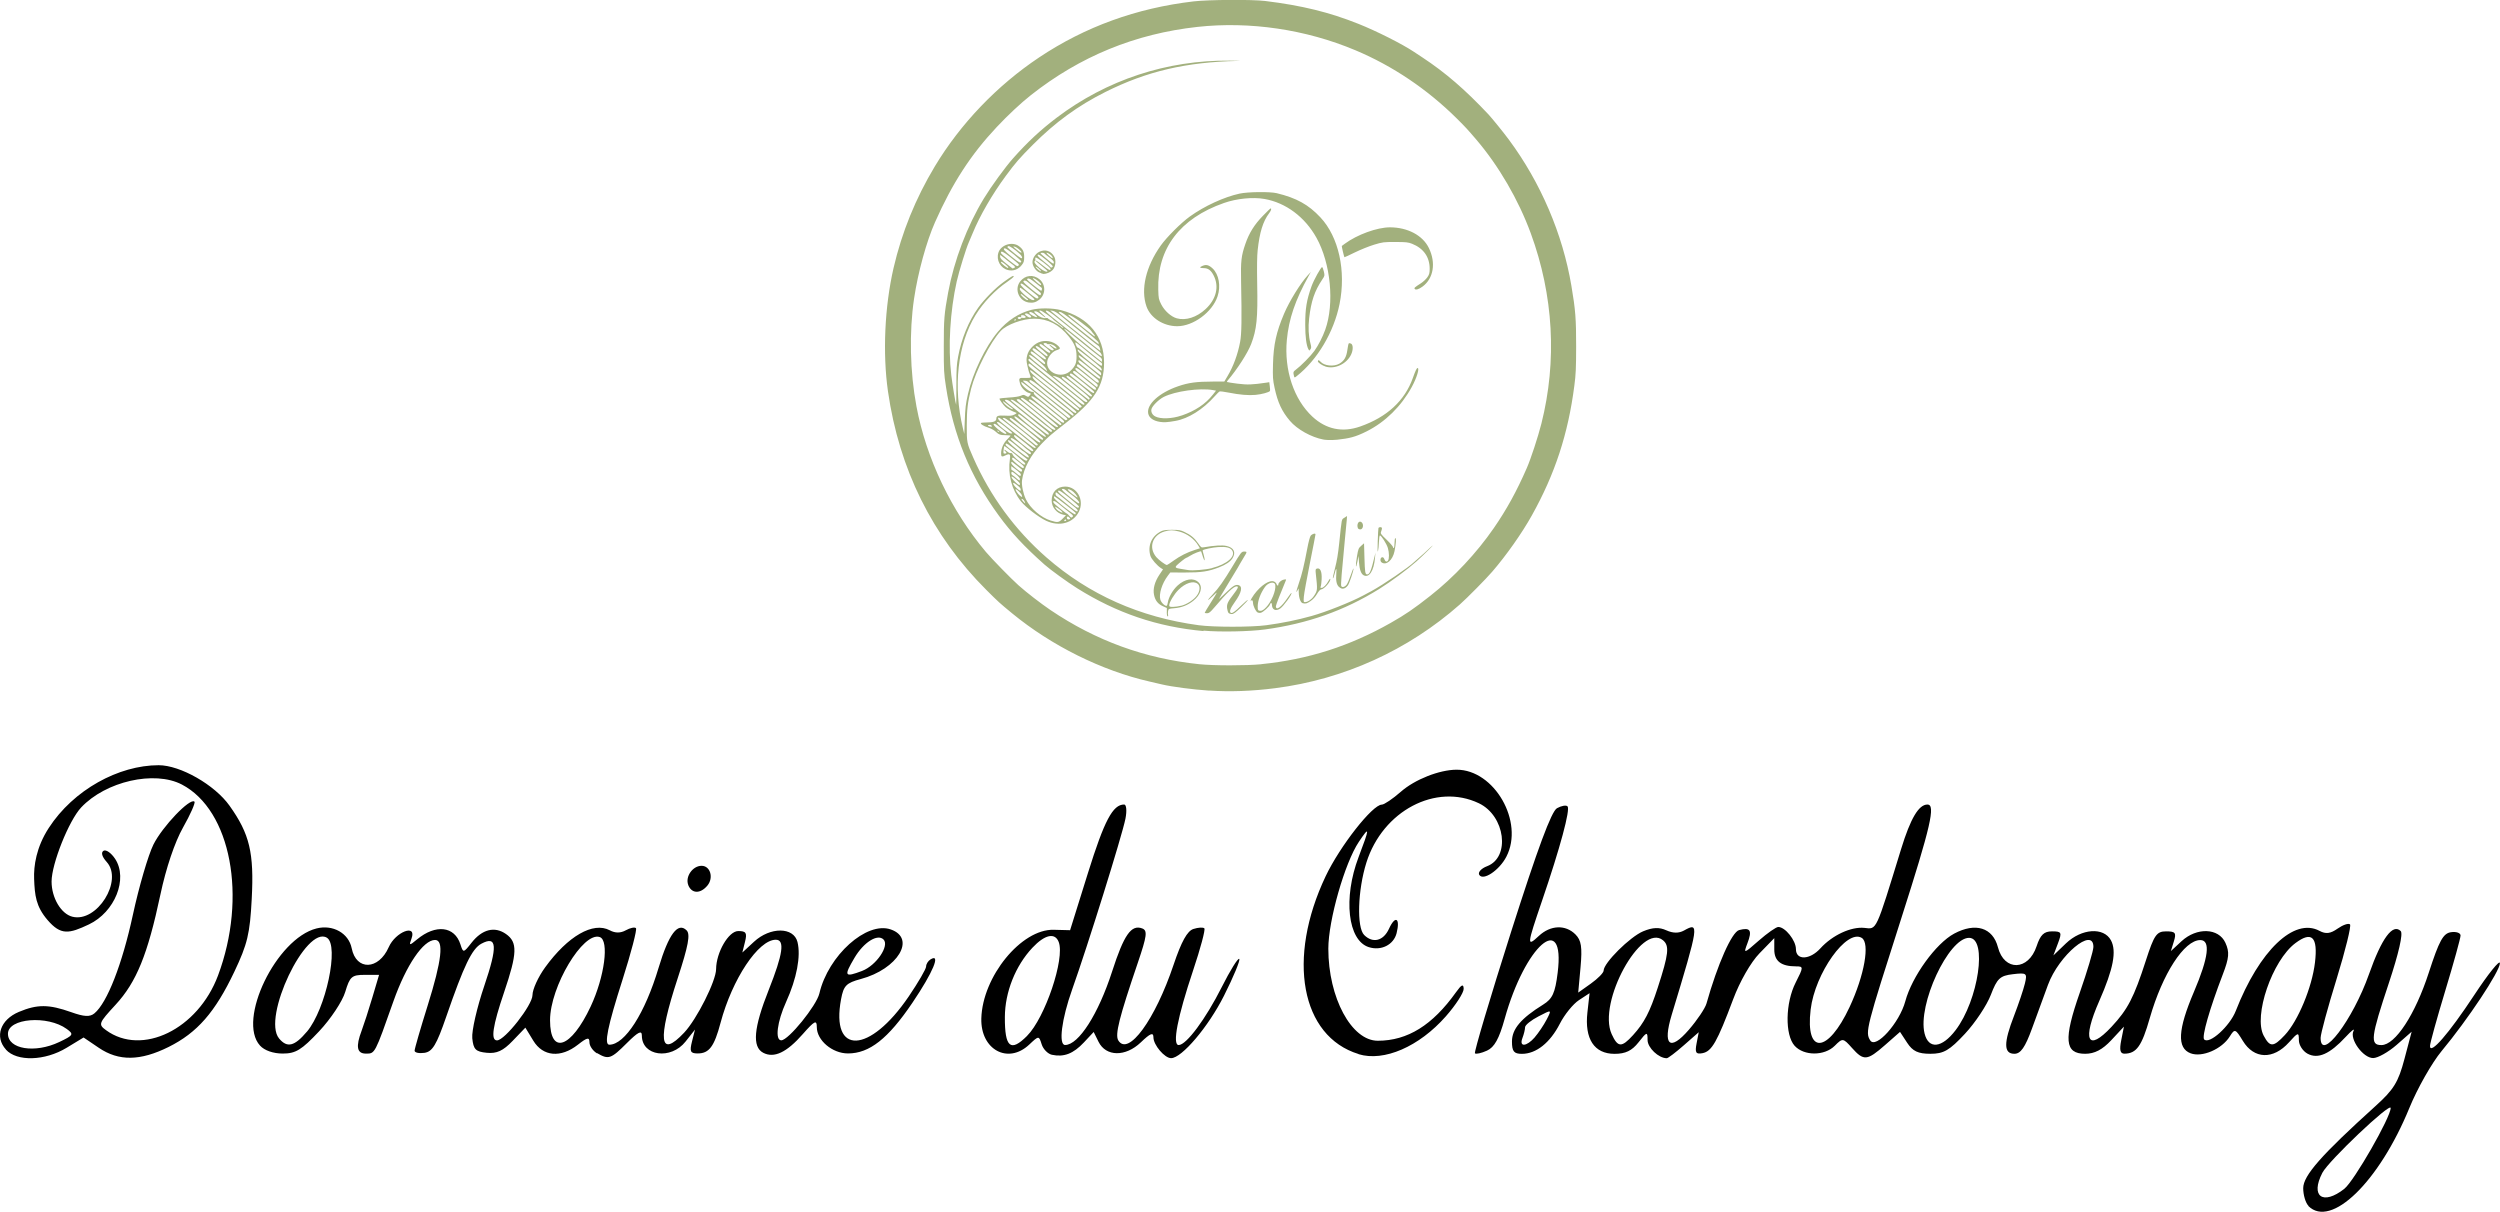
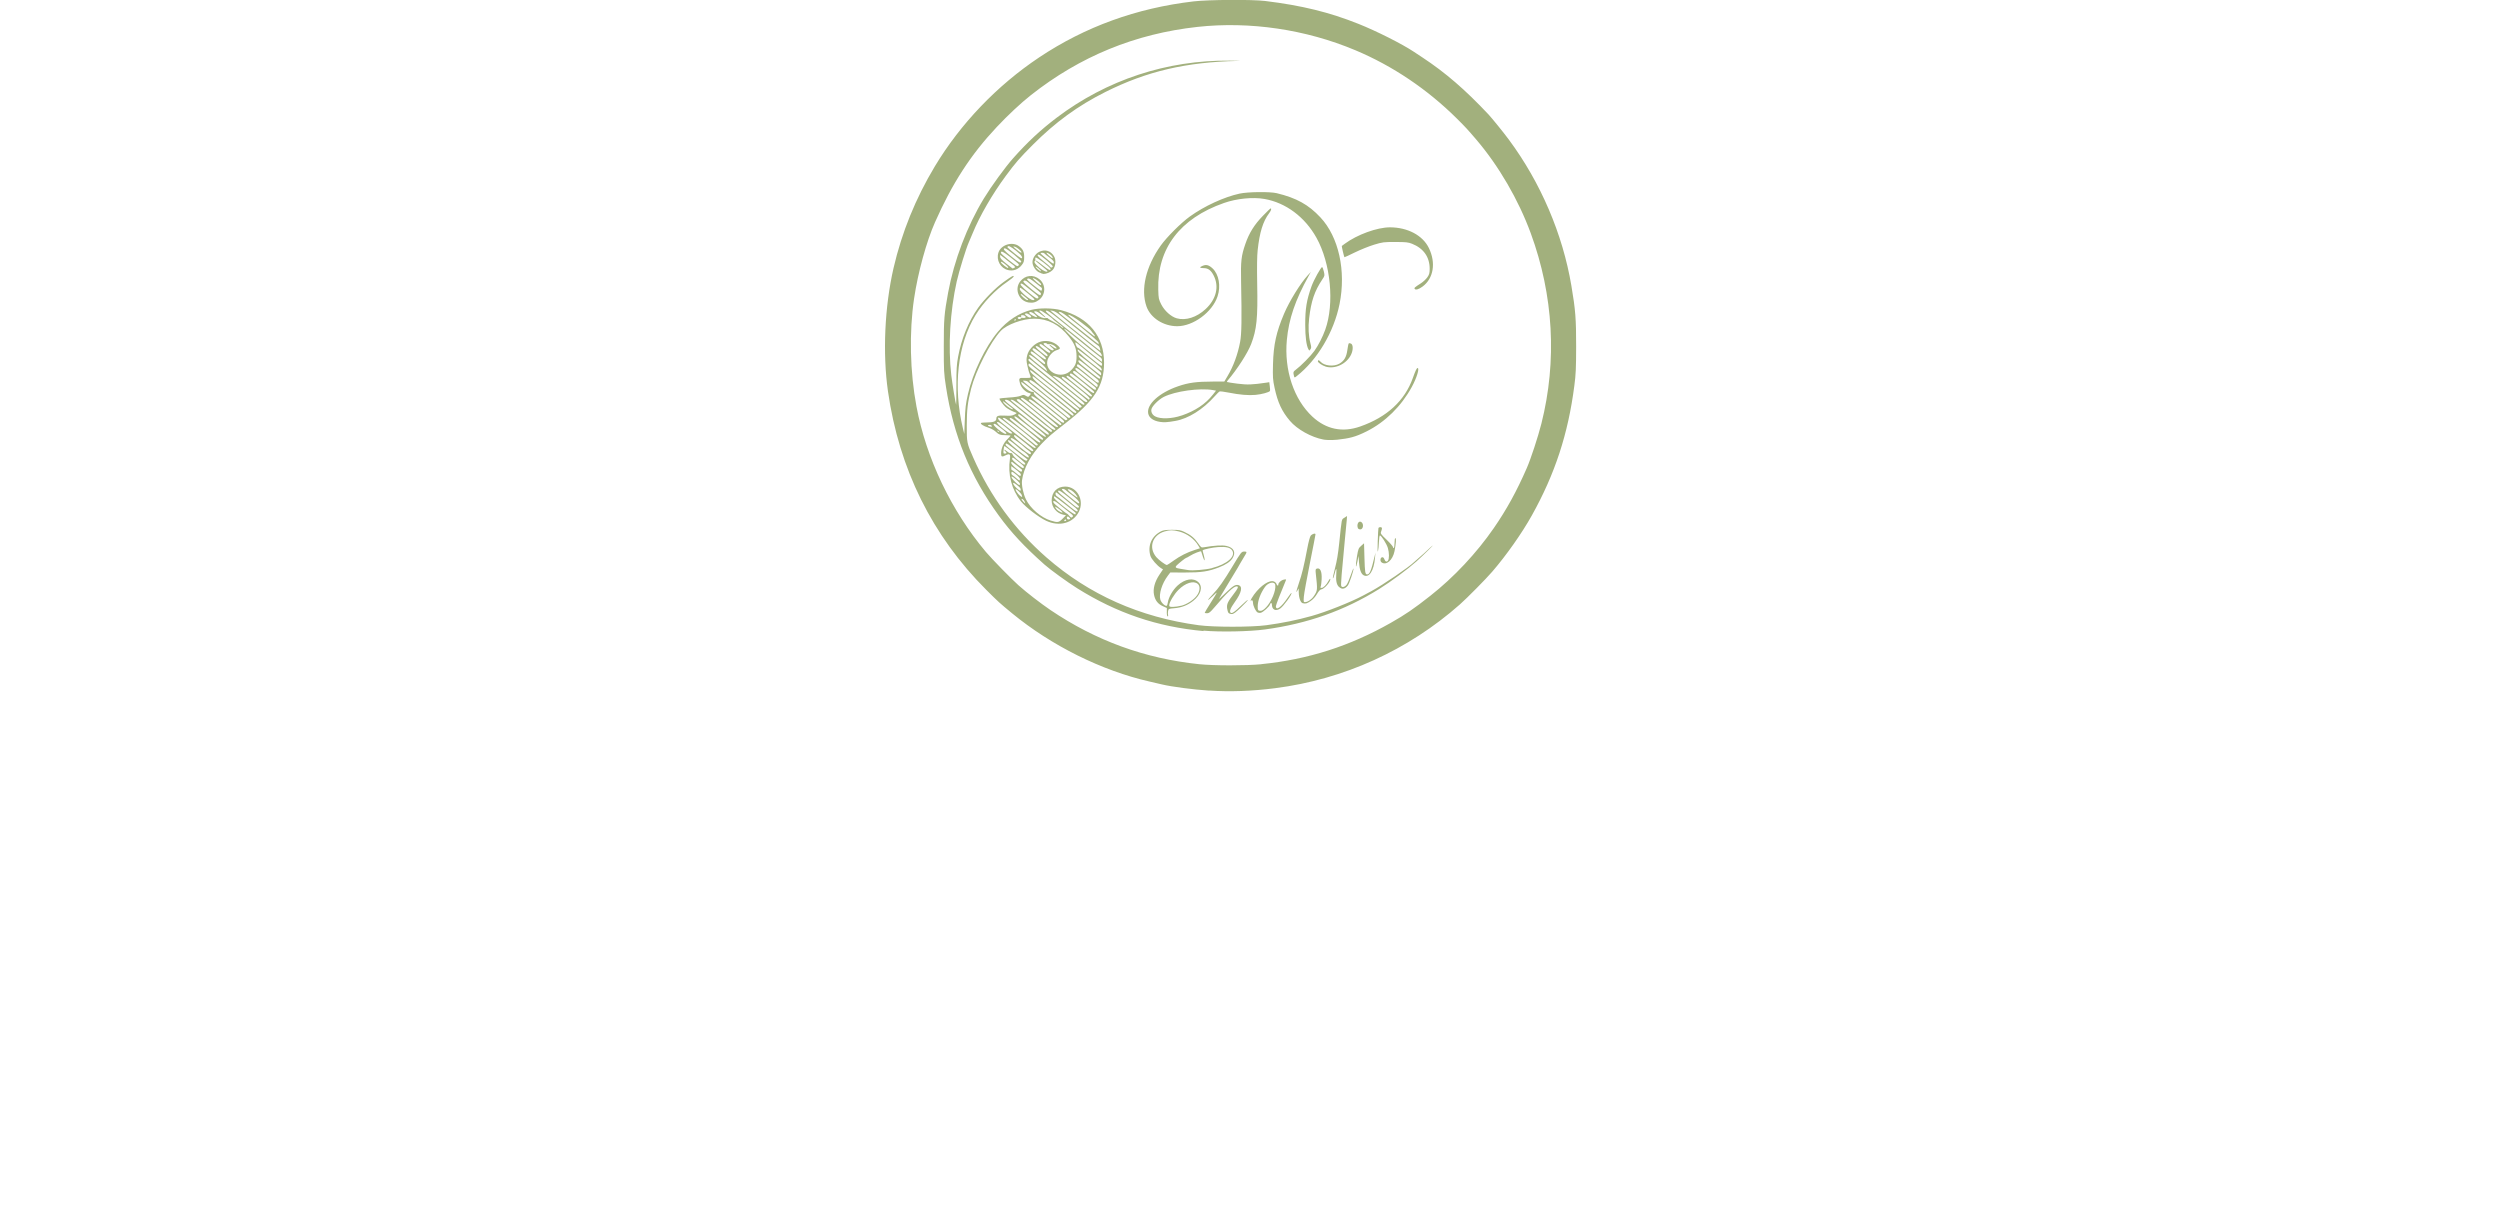
<svg xmlns="http://www.w3.org/2000/svg" width="48.414mm" height="23.463mm" viewBox="0 0 48.414 23.463" version="1.1" id="svg1" xml:space="preserve">
  <defs id="defs1" />
  <g id="layer1" transform="translate(-74.768,-186.145)">
-     <path style="fill:#000000" d="m 119.473,209.497 c -0.056,-0.056 -0.102,-0.21 -0.102,-0.342 0,-0.244 0.352,-0.643 1.398,-1.589 0.357,-0.322 0.443,-0.463 0.562,-0.911 l 0.14,-0.53 -0.291,0.255 c -0.16,0.14 -0.365,0.255 -0.455,0.255 -0.195,0 -0.461,-0.368 -0.38,-0.525 0.031,-0.06 -0.036,-0.009 -0.15,0.114 -0.309,0.334 -0.537,0.435 -0.739,0.327 -0.093,-0.05 -0.169,-0.168 -0.169,-0.262 0,-0.16 -0.013,-0.157 -0.191,0.041 -0.305,0.34 -0.678,0.328 -0.894,-0.028 -0.143,-0.235 -0.157,-0.24 -0.252,-0.087 -0.154,0.247 -0.536,0.412 -0.759,0.328 -0.268,-0.101 -0.249,-0.458 0.064,-1.191 0.284,-0.666 0.325,-1.002 0.123,-1.002 -0.311,0 -0.732,0.651 -0.979,1.513 -0.154,0.54 -0.257,0.684 -0.488,0.687 -0.085,9.5e-4 -0.102,-0.069 -0.064,-0.261 l 0.052,-0.263 -0.245,0.263 c -0.172,0.184 -0.324,0.263 -0.506,0.263 -0.397,0 -0.421,-0.276 -0.104,-1.183 0.145,-0.415 0.264,-0.814 0.264,-0.887 0,-0.398 -0.669,0.161 -0.88,0.736 -0.073,0.198 -0.212,0.58 -0.31,0.847 -0.132,0.363 -0.219,0.487 -0.34,0.487 -0.209,0 -0.211,-0.21 -0.006,-0.738 0.086,-0.223 0.18,-0.502 0.209,-0.621 0.049,-0.203 0.035,-0.214 -0.234,-0.182 -0.247,0.029 -0.304,0.082 -0.425,0.399 -0.077,0.201 -0.302,0.54 -0.501,0.754 -0.302,0.324 -0.412,0.388 -0.671,0.388 -0.237,0 -0.342,-0.05 -0.448,-0.212 l -0.139,-0.212 -0.289,0.254 c -0.349,0.306 -0.414,0.312 -0.642,0.056 -0.171,-0.192 -0.181,-0.194 -0.332,-0.042 -0.2,0.2 -0.597,0.2 -0.778,9.5e-4 -0.19,-0.21 -0.18,-0.831 0.02,-1.224 0.153,-0.301 0.154,-0.314 0.007,-0.314 -0.289,0 -0.421,-0.102 -0.421,-0.325 v -0.222 l -0.287,0.295 c -0.166,0.17 -0.381,0.545 -0.509,0.888 -0.311,0.829 -0.414,1.01 -0.594,1.045 -0.128,0.025 -0.149,-0.01 -0.115,-0.188 l 0.042,-0.218 -0.287,0.252 c -0.158,0.139 -0.307,0.252 -0.332,0.252 -0.158,0 -0.372,-0.203 -0.372,-0.353 0,-0.166 -0.012,-0.163 -0.175,0.045 -0.128,0.163 -0.253,0.223 -0.464,0.223 -0.394,0 -0.583,-0.289 -0.526,-0.801 l 0.042,-0.374 -0.206,0.135 c -0.113,0.074 -0.279,0.279 -0.369,0.455 -0.189,0.37 -0.459,0.585 -0.735,0.585 -0.155,0 -0.193,-0.047 -0.193,-0.239 0,-0.242 0.174,-0.448 0.603,-0.714 0.182,-0.113 0.233,-0.225 0.282,-0.618 0.151,-1.212 -0.631,-0.53 -1.027,0.895 -0.107,0.384 -0.198,0.549 -0.342,0.614 -0.108,0.049 -0.212,0.072 -0.233,0.052 -0.02,-0.02 0.294,-1.077 0.699,-2.349 0.517,-1.623 0.782,-2.337 0.89,-2.398 0.085,-0.047 0.177,-0.064 0.204,-0.036 0.058,0.058 -0.143,0.803 -0.494,1.83 -0.295,0.865 -0.298,0.9 -0.061,0.679 0.225,-0.21 0.515,-0.222 0.708,-0.029 0.114,0.114 0.134,0.244 0.099,0.635 l -0.045,0.492 0.246,-0.175 c 0.135,-0.096 0.246,-0.209 0.246,-0.251 0,-0.148 0.511,-0.655 0.765,-0.761 0.186,-0.077 0.312,-0.082 0.45,-0.019 0.127,0.058 0.242,0.059 0.341,0.004 0.3,-0.168 0.293,-0.12 -0.238,1.633 -0.179,0.593 -0.037,0.716 0.333,0.288 0.161,-0.186 0.315,-0.415 0.341,-0.508 0.214,-0.761 0.491,-1.385 0.632,-1.422 0.218,-0.057 0.257,0.005 0.161,0.255 -0.079,0.208 -0.074,0.207 0.22,-0.051 0.166,-0.145 0.335,-0.264 0.377,-0.264 0.134,0 0.342,0.261 0.342,0.429 0,0.22 0.268,0.212 0.474,-0.015 0.231,-0.255 0.595,-0.424 0.853,-0.396 0.242,0.026 0.212,0.091 0.71,-1.528 0.183,-0.595 0.341,-0.861 0.51,-0.861 0.161,0 0.064,0.42 -0.505,2.198 -0.682,2.131 -0.703,2.21 -0.604,2.369 0.108,0.174 0.567,-0.338 0.68,-0.757 0.129,-0.479 0.592,-1.12 0.946,-1.31 0.414,-0.222 0.749,-0.117 0.848,0.264 0.122,0.47 0.591,0.457 0.749,-0.021 0.073,-0.22 0.142,-0.287 0.298,-0.287 0.186,0 0.196,0.019 0.115,0.233 l -0.088,0.233 0.243,-0.233 c 0.303,-0.29 0.733,-0.319 0.872,-0.059 0.112,0.21 0.046,0.554 -0.225,1.17 -0.339,0.769 -0.23,1.003 0.236,0.504 0.314,-0.336 0.433,-0.566 0.664,-1.281 0.161,-0.498 0.209,-0.567 0.393,-0.567 0.179,0 0.201,0.028 0.151,0.191 l -0.059,0.191 0.206,-0.191 c 0.296,-0.273 0.719,-0.258 0.85,0.03 0.082,0.18 0.073,0.292 -0.051,0.614 -0.255,0.666 -0.411,1.208 -0.36,1.258 0.101,0.101 0.496,-0.256 0.612,-0.553 0.457,-1.17 1.13,-1.813 1.621,-1.55 0.123,0.066 0.212,0.055 0.352,-0.044 0.103,-0.072 0.211,-0.109 0.239,-0.081 0.028,0.028 -0.089,0.503 -0.259,1.055 -0.171,0.552 -0.31,1.066 -0.31,1.143 0,0.476 0.624,-0.347 0.938,-1.237 0.245,-0.695 0.459,-0.985 0.613,-0.832 0.049,0.049 -0.039,0.433 -0.228,1.002 -0.353,1.061 -0.37,1.206 -0.145,1.206 0.267,0 0.654,-0.592 0.916,-1.4 0.202,-0.622 0.279,-0.764 0.431,-0.786 0.102,-0.015 0.185,0.014 0.185,0.064 0,0.05 -0.133,0.531 -0.296,1.069 -0.163,0.538 -0.296,1.019 -0.296,1.071 0,0.18 0.364,-0.238 0.856,-0.985 0.274,-0.416 0.498,-0.694 0.498,-0.619 0,0.156 -0.62,1.09 -1.129,1.702 -0.188,0.227 -0.469,0.722 -0.624,1.101 -0.586,1.433 -1.517,2.338 -1.956,1.9 z m 0.695,-0.331 c 0.188,-0.147 0.897,-1.385 0.897,-1.564 0,-0.118 -1.203,1.023 -1.323,1.255 -0.237,0.458 0.009,0.637 0.426,0.31 z m -15.679,-2.933 c 0.071,-0.082 0.175,-0.236 0.231,-0.344 0.101,-0.196 0.101,-0.196 -0.158,-0.061 -0.143,0.074 -0.26,0.168 -0.26,0.21 0,0.042 -0.023,0.136 -0.051,0.209 -0.069,0.179 0.078,0.17 0.239,-0.014 z m 1.904,-0.042 c 0.216,-0.237 0.326,-0.448 0.479,-0.921 0.212,-0.652 0.229,-0.81 0.101,-0.916 -0.421,-0.349 -1.272,1.206 -0.994,1.817 0.119,0.261 0.192,0.264 0.413,0.021 z m 4.193,-0.543 c 0.288,-0.616 0.398,-1.24 0.236,-1.34 -0.291,-0.18 -0.906,0.683 -0.99,1.389 -0.104,0.881 0.332,0.853 0.754,-0.049 z m 2.052,0.449 c 0.446,-0.585 0.622,-1.79 0.262,-1.79 -0.398,0 -1.001,1.297 -0.861,1.854 0.078,0.31 0.335,0.282 0.599,-0.064 z m 6.377,0.093 c 0.256,-0.273 0.527,-0.924 0.584,-1.406 0.059,-0.497 -0.06,-0.614 -0.379,-0.375 -0.449,0.335 -0.818,1.412 -0.614,1.793 0.121,0.227 0.187,0.225 0.41,-0.013 z m -44.132,0.28 c -0.223,-0.247 -0.109,-0.578 0.251,-0.729 0.358,-0.15 0.58,-0.148 1.012,0.005 0.252,0.09 0.363,0.096 0.451,0.023 0.246,-0.204 0.538,-0.952 0.744,-1.906 0.118,-0.547 0.298,-1.16 0.398,-1.362 0.175,-0.351 0.713,-0.913 0.795,-0.831 0.021,0.021 -0.078,0.247 -0.222,0.501 -0.16,0.284 -0.329,0.785 -0.438,1.3 -0.246,1.159 -0.463,1.693 -0.867,2.131 -0.33,0.358 -0.339,0.381 -0.186,0.493 0.698,0.51 1.779,-0.017 2.169,-1.058 0.569,-1.52 0.251,-3.202 -0.7,-3.699 -0.531,-0.277 -1.474,-0.062 -1.95,0.444 -0.238,0.254 -0.573,1.092 -0.573,1.435 0,0.316 0.184,0.626 0.403,0.681 0.476,0.12 0.99,-0.701 0.664,-1.061 -0.091,-0.101 -0.114,-0.183 -0.061,-0.216 0.048,-0.029 0.149,0.042 0.225,0.157 0.253,0.386 -0.005,1.03 -0.508,1.269 -0.384,0.182 -0.543,0.216 -0.801,-0.085 -0.227,-0.264 -0.248,-0.481 -0.26,-0.795 -0.01,-0.25 0.04,-0.613 0.283,-0.987 0.479,-0.74 1.355,-1.216 2.129,-1.216 0.419,0 1.085,0.38 1.372,0.784 0.39,0.547 0.477,0.912 0.43,1.806 -0.035,0.674 -0.083,0.875 -0.337,1.41 -0.373,0.785 -0.718,1.18 -1.272,1.456 -0.549,0.273 -0.966,0.279 -1.352,0.017 l -0.295,-0.2 -0.33,0.2 c -0.419,0.254 -0.961,0.27 -1.174,0.035 z m 1.032,-0.145 c 0.275,-0.131 0.287,-0.15 0.146,-0.253 -0.371,-0.271 -1.139,-0.209 -1.139,0.092 0,0.3 0.522,0.384 0.993,0.161 z m 10.416,0.22 c -0.081,-0.048 -0.148,-0.144 -0.148,-0.215 0,-0.104 -0.044,-0.095 -0.223,0.046 -0.332,0.261 -0.677,0.231 -0.864,-0.077 l -0.154,-0.253 -0.246,0.256 c -0.186,0.194 -0.308,0.25 -0.501,0.231 -0.216,-0.021 -0.259,-0.065 -0.281,-0.282 -0.014,-0.141 0.091,-0.597 0.232,-1.013 0.262,-0.771 0.248,-0.98 -0.055,-0.818 -0.183,0.098 -0.339,0.422 -0.68,1.41 -0.19,0.552 -0.269,0.682 -0.424,0.704 -0.105,0.015 -0.19,-0.004 -0.19,-0.042 5.2e-4,-0.038 0.114,-0.431 0.253,-0.874 0.274,-0.874 0.319,-1.27 0.143,-1.27 -0.227,0 -0.558,0.487 -0.805,1.185 -0.363,1.029 -0.357,1.016 -0.533,1.016 -0.176,0 -0.201,-0.135 -0.083,-0.446 0.042,-0.112 0.136,-0.4 0.207,-0.641 l 0.13,-0.438 h -0.278 c -0.25,0 -0.288,0.033 -0.377,0.33 -0.054,0.181 -0.281,0.524 -0.505,0.762 -0.34,0.362 -0.454,0.432 -0.706,0.432 -0.183,0 -0.355,-0.06 -0.44,-0.155 -0.447,-0.493 0.316,-2.072 1.095,-2.268 0.318,-0.08 0.622,0.092 0.681,0.384 0.087,0.437 0.521,0.424 0.717,-0.021 0.132,-0.299 0.548,-0.458 0.442,-0.169 -0.052,0.143 -0.045,0.144 0.106,0.019 0.361,-0.3 0.728,-0.258 0.841,0.096 0.053,0.168 0.059,0.167 0.215,-0.032 0.206,-0.262 0.447,-0.323 0.667,-0.169 0.227,0.159 0.22,0.372 -0.037,1.129 -0.221,0.651 -0.263,0.931 -0.137,0.931 0.151,0 0.687,-0.684 0.687,-0.877 0,-0.109 0.11,-0.351 0.245,-0.537 0.441,-0.608 0.931,-0.889 1.252,-0.718 0.106,0.057 0.209,0.056 0.311,-5.6e-4 0.084,-0.047 0.172,-0.065 0.196,-0.041 0.024,0.024 -0.093,0.473 -0.26,0.997 -0.29,0.909 -0.362,1.26 -0.256,1.26 0.301,0 0.691,-0.608 0.955,-1.492 0.195,-0.651 0.374,-0.89 0.542,-0.722 0.075,0.075 0.034,0.296 -0.173,0.928 -0.396,1.207 -0.354,1.561 0.125,1.053 0.246,-0.261 0.617,-1 0.619,-1.23 0.002,-0.324 0.242,-0.738 0.429,-0.738 0.152,0 0.174,0.035 0.131,0.208 l -0.052,0.208 0.225,-0.208 c 0.315,-0.292 0.769,-0.29 0.843,0.004 0.068,0.273 -0.014,0.706 -0.221,1.162 -0.173,0.381 -0.218,0.742 -0.093,0.742 0.138,0 0.682,-0.67 0.738,-0.908 0.171,-0.735 0.916,-1.403 1.383,-1.239 0.495,0.173 0.136,0.767 -0.581,0.96 -0.282,0.076 -0.333,0.128 -0.382,0.39 -0.205,1.093 0.552,1.063 1.31,-0.052 0.185,-0.273 0.337,-0.534 0.337,-0.581 0,-0.046 0.038,-0.108 0.085,-0.137 0.206,-0.127 0.05,0.247 -0.35,0.839 -0.471,0.697 -0.833,0.982 -1.248,0.982 -0.304,0 -0.604,-0.254 -0.604,-0.511 0,-0.145 -0.043,-0.123 -0.271,0.136 -0.313,0.357 -0.557,0.472 -0.767,0.362 -0.217,-0.114 -0.185,-0.483 0.106,-1.215 0.277,-0.698 0.317,-0.974 0.138,-0.974 -0.338,0 -0.844,0.762 -1.07,1.609 -0.122,0.46 -0.221,0.593 -0.443,0.593 -0.141,0 -0.159,-0.037 -0.11,-0.231 l 0.058,-0.231 -0.182,0.231 c -0.284,0.361 -0.847,0.284 -0.847,-0.116 0,-0.107 -0.073,-0.07 -0.288,0.144 -0.312,0.312 -0.356,0.327 -0.58,0.196 z m -5.619,-0.421 c 0.367,-0.436 0.629,-1.669 0.387,-1.819 -0.405,-0.25 -1.26,1.549 -0.927,1.95 0.157,0.189 0.299,0.154 0.54,-0.132 z m 5.495,-0.488 c 0.27,-0.576 0.362,-1.28 0.176,-1.344 -0.322,-0.112 -0.963,0.961 -0.963,1.611 0,0.682 0.407,0.544 0.787,-0.267 z m 5.257,-0.689 c 0.273,-0.104 0.534,-0.487 0.414,-0.608 -0.116,-0.116 -0.384,0.053 -0.563,0.356 -0.21,0.356 -0.194,0.382 0.15,0.252 z m 3.676,1.625 c -0.079,-0.017 -0.169,-0.108 -0.199,-0.202 -0.054,-0.171 -0.055,-0.171 -0.242,0.005 -0.412,0.387 -0.943,0.097 -0.927,-0.506 0.021,-0.811 0.775,-1.735 1.402,-1.718 l 0.317,0.008 0.347,-1.111 c 0.317,-1.014 0.48,-1.323 0.7,-1.323 0.044,0 0.055,0.122 0.025,0.275 -0.063,0.321 -0.733,2.468 -1.032,3.307 -0.204,0.573 -0.268,1.075 -0.137,1.075 0.262,0 0.644,-0.598 0.911,-1.424 0.229,-0.71 0.371,-0.914 0.583,-0.833 0.105,0.04 0.092,0.143 -0.086,0.666 -0.361,1.061 -0.445,1.393 -0.377,1.503 0.193,0.312 0.712,-0.399 1.07,-1.465 0.152,-0.451 0.265,-0.656 0.385,-0.694 0.093,-0.03 0.188,-0.035 0.211,-0.012 0.023,0.023 -0.075,0.39 -0.218,0.816 -0.302,0.902 -0.407,1.444 -0.279,1.444 0.148,0 0.522,-0.503 0.834,-1.122 0.163,-0.324 0.315,-0.569 0.339,-0.546 0.023,0.023 -0.11,0.345 -0.296,0.714 -0.302,0.6 -0.817,1.208 -1.024,1.208 -0.125,0 -0.342,-0.256 -0.342,-0.403 0,-0.103 -0.06,-0.08 -0.244,0.097 -0.297,0.284 -0.675,0.279 -0.819,-0.011 l -0.094,-0.19 -0.19,0.203 c -0.204,0.218 -0.387,0.288 -0.616,0.239 z m -0.482,-0.367 c 0.348,-0.348 0.736,-1.497 0.613,-1.817 -0.072,-0.188 -0.269,-0.146 -0.51,0.111 -0.328,0.349 -0.531,0.859 -0.533,1.341 -0.003,0.59 0.11,0.686 0.43,0.366 z m 6.419,0.352 c -1.116,-0.343 -1.394,-1.848 -0.637,-3.443 0.277,-0.584 0.908,-1.387 1.088,-1.387 0.046,0 0.212,-0.112 0.368,-0.249 0.272,-0.239 0.747,-0.426 1.08,-0.427 0.732,-0.002 1.312,1.011 0.964,1.684 -0.136,0.264 -0.45,0.474 -0.525,0.353 -0.03,-0.049 0.037,-0.125 0.151,-0.168 0.456,-0.173 0.351,-0.976 -0.158,-1.219 -0.833,-0.397 -1.863,0.146 -2.179,1.149 -0.168,0.533 -0.19,1.255 -0.043,1.402 0.167,0.167 0.373,0.116 0.481,-0.121 0.122,-0.267 0.221,-0.209 0.147,0.086 -0.057,0.225 -0.299,0.347 -0.539,0.27 -0.406,-0.129 -0.499,-0.949 -0.197,-1.744 0.219,-0.575 0.219,-0.615 0.005,-0.295 -0.273,0.408 -0.591,1.522 -0.591,2.069 0,0.95 0.449,1.784 0.959,1.783 0.576,-10e-4 1.058,-0.301 1.514,-0.94 0.107,-0.15 0.145,-0.167 0.148,-0.066 0.002,0.075 -0.153,0.315 -0.345,0.533 -0.518,0.588 -1.199,0.883 -1.69,0.733 z m -12.981,-3.275 c -0.061,-0.16 0.086,-0.37 0.259,-0.37 0.169,0 0.237,0.232 0.113,0.382 -0.137,0.165 -0.307,0.16 -0.373,-0.012 z" id="path2" />
    <path style="fill:#a2b07d;fill-opacity:1;stroke-width:0.058" d="m 98.187,199.52 c -0.326,-0.023 -0.726,-0.075 -0.919,-0.121 -0.034,-0.008 -0.14,-0.033 -0.237,-0.055 -0.929,-0.212 -1.899,-0.694 -2.661,-1.32 -0.251,-0.207 -0.263,-0.218 -0.501,-0.455 -1.049,-1.047 -1.689,-2.341 -1.905,-3.846 -0.105,-0.736 -0.064,-1.64 0.108,-2.387 0.16,-0.691 0.426,-1.347 0.799,-1.968 0.497,-0.827 1.205,-1.567 2.022,-2.112 0.889,-0.593 1.883,-0.954 2.989,-1.084 0.288,-0.034 1.136,-0.039 1.386,-0.008 0.711,0.087 1.244,0.218 1.807,0.443 0.351,0.14 0.847,0.39 1.072,0.54 0.021,0.014 0.097,0.064 0.168,0.111 0.444,0.293 0.825,0.621 1.279,1.104 0.067,0.072 0.293,0.35 0.396,0.49 0.614,0.829 1.04,1.823 1.209,2.827 0.079,0.464 0.093,0.648 0.092,1.179 -8.3e-4,0.419 -0.006,0.539 -0.035,0.758 -0.12,0.931 -0.375,1.709 -0.823,2.511 -0.192,0.345 -0.493,0.771 -0.766,1.088 -0.121,0.141 -0.49,0.514 -0.627,0.635 -1.002,0.886 -2.249,1.452 -3.575,1.622 -0.448,0.058 -0.886,0.073 -1.279,0.046 z m 1.007,-0.513 c 0.909,-0.092 1.71,-0.348 2.507,-0.8 0.282,-0.16 0.445,-0.271 0.766,-0.524 0.456,-0.358 0.895,-0.827 1.228,-1.309 0.25,-0.362 0.443,-0.713 0.64,-1.164 0.079,-0.18 0.218,-0.605 0.283,-0.861 0.306,-1.215 0.235,-2.485 -0.206,-3.687 -0.238,-0.648 -0.619,-1.303 -1.055,-1.814 -0.166,-0.194 -0.208,-0.24 -0.375,-0.406 -0.572,-0.568 -1.246,-1.022 -1.969,-1.325 -0.96,-0.403 -2.041,-0.562 -3.055,-0.451 -1.207,0.133 -2.274,0.57 -3.228,1.323 -0.194,0.153 -0.444,0.387 -0.66,0.617 -0.504,0.537 -0.859,1.085 -1.195,1.843 -0.166,0.374 -0.331,0.976 -0.405,1.476 -0.097,0.653 -0.08,1.422 0.046,2.092 0.188,1.003 0.673,2.019 1.345,2.817 0.113,0.134 0.491,0.521 0.63,0.645 0.157,0.14 0.434,0.354 0.62,0.48 0.881,0.595 1.827,0.939 2.881,1.049 0.281,0.029 0.917,0.029 1.203,3e-4 z m -1.121,-0.641 c -0.894,-0.082 -1.678,-0.348 -2.445,-0.829 -0.191,-0.12 -0.518,-0.357 -0.632,-0.458 -0.392,-0.348 -0.646,-0.621 -0.886,-0.95 -0.552,-0.756 -0.879,-1.552 -1.023,-2.496 -0.04,-0.259 -0.042,-0.307 -0.042,-0.781 -1.73e-4,-0.528 0.008,-0.626 0.084,-1.041 0.115,-0.623 0.368,-1.29 0.692,-1.822 0.148,-0.243 0.412,-0.605 0.57,-0.783 0.282,-0.316 0.527,-0.544 0.842,-0.783 0.966,-0.731 2.133,-1.116 3.349,-1.104 0.179,0.002 0.25,0.005 0.157,0.006 -1.004,0.022 -1.765,0.201 -2.564,0.601 -0.533,0.267 -0.969,0.585 -1.409,1.026 -0.259,0.261 -0.328,0.34 -0.519,0.598 -0.26,0.352 -0.507,0.778 -0.642,1.11 -0.027,0.067 -0.06,0.145 -0.073,0.172 -0.053,0.116 -0.191,0.563 -0.236,0.762 -0.129,0.577 -0.17,1.264 -0.106,1.815 0.017,0.148 0.085,0.566 0.094,0.575 0.003,0.002 0.005,-0.165 0.005,-0.373 4.7e-5,-0.323 0.005,-0.404 0.034,-0.561 0.063,-0.344 0.204,-0.688 0.388,-0.945 0.117,-0.164 0.339,-0.388 0.495,-0.5 0.156,-0.112 0.193,-0.132 0.193,-0.106 -2.9e-4,0.011 -0.057,0.058 -0.125,0.104 -0.231,0.156 -0.465,0.401 -0.614,0.644 -0.348,0.568 -0.439,1.387 -0.244,2.196 l 0.026,0.107 0.009,-0.245 c 0.01,-0.267 0.018,-0.333 0.062,-0.528 0.092,-0.409 0.338,-0.919 0.58,-1.207 0.183,-0.217 0.409,-0.365 0.65,-0.425 0.156,-0.039 0.408,-0.036 0.571,0.006 0.54,0.143 0.836,0.505 0.835,1.02 -0.001,0.446 -0.183,0.731 -0.748,1.171 -0.289,0.225 -0.319,0.251 -0.456,0.391 -0.212,0.217 -0.353,0.476 -0.385,0.714 -0.012,0.09 0.023,0.261 0.076,0.369 0.086,0.176 0.292,0.352 0.479,0.41 0.138,0.043 0.156,0.04 0.231,-0.036 l 0.066,-0.067 -0.051,-0.01 c -0.128,-0.026 -0.227,-0.145 -0.227,-0.275 0,-0.163 0.104,-0.27 0.262,-0.27 0.232,0 0.376,0.264 0.265,0.487 -0.111,0.222 -0.38,0.296 -0.636,0.174 -0.148,-0.071 -0.396,-0.262 -0.485,-0.374 -0.182,-0.229 -0.259,-0.524 -0.214,-0.828 0.013,-0.087 -0.007,-0.103 -0.081,-0.066 -0.075,0.038 -0.09,0.032 -0.09,-0.034 0,-0.096 0.043,-0.197 0.116,-0.27 0.037,-0.037 0.067,-0.071 0.067,-0.075 0,-0.004 -0.039,-0.008 -0.086,-0.009 -0.113,-8.5e-4 -0.141,-0.011 -0.205,-0.071 -0.031,-0.029 -0.091,-0.061 -0.142,-0.077 -0.089,-0.027 -0.157,-0.071 -0.139,-0.089 0.005,-0.005 0.057,-0.01 0.114,-0.01 0.124,0 0.182,-0.022 0.182,-0.07 0,-0.058 0.032,-0.069 0.17,-0.062 0.105,0.006 0.138,0.002 0.182,-0.021 0.048,-0.026 0.05,-0.03 0.023,-0.039 -0.07,-0.024 -0.156,-0.071 -0.195,-0.106 -0.043,-0.038 -0.119,-0.141 -0.119,-0.162 0,-0.006 0.081,-0.016 0.18,-0.022 0.111,-0.006 0.2,-0.02 0.233,-0.035 0.049,-0.022 0.057,-0.022 0.099,0.002 0.045,0.026 0.047,0.026 0.075,-0.009 0.029,-0.035 0.029,-0.035 -0.019,-0.048 -0.066,-0.017 -0.15,-0.107 -0.17,-0.181 -0.029,-0.106 -0.021,-0.115 0.094,-0.109 0.056,0.002 0.105,-8.5e-4 0.11,-0.009 0.005,-0.008 -7.11e-4,-0.032 -0.012,-0.054 -0.011,-0.022 -0.033,-0.096 -0.047,-0.164 -0.024,-0.109 -0.024,-0.135 -0.006,-0.209 0.024,-0.1 0.114,-0.204 0.218,-0.251 0.125,-0.057 0.288,-0.027 0.385,0.069 0.047,0.047 0.042,0.057 -0.041,0.084 -0.074,0.024 -0.16,0.127 -0.173,0.209 -0.037,0.229 0.283,0.355 0.457,0.181 0.089,-0.089 0.11,-0.143 0.11,-0.275 -4.64e-4,-0.148 -0.037,-0.242 -0.149,-0.382 -0.186,-0.232 -0.406,-0.346 -0.67,-0.346 -0.224,0 -0.531,0.112 -0.648,0.236 -0.199,0.212 -0.487,0.773 -0.576,1.124 -0.066,0.261 -0.082,0.4 -0.083,0.707 -5.25e-4,0.332 0.001,0.34 0.125,0.622 0.329,0.748 0.808,1.401 1.419,1.935 0.824,0.72 1.808,1.158 2.948,1.312 0.288,0.039 1.021,0.039 1.309,5e-5 0.311,-0.042 0.595,-0.1 0.874,-0.178 0.281,-0.078 0.767,-0.271 1.003,-0.398 0.013,-0.006 0.086,-0.046 0.161,-0.086 0.22,-0.119 0.726,-0.463 0.826,-0.563 0.01,-0.01 0.058,-0.052 0.107,-0.094 0.05,-0.042 0.118,-0.104 0.153,-0.138 0.035,-0.034 0.076,-0.071 0.093,-0.083 0.041,-0.03 -0.177,0.185 -0.307,0.302 -0.167,0.15 -0.5,0.397 -0.727,0.538 -0.673,0.418 -1.386,0.67 -2.21,0.782 -0.301,0.041 -0.876,0.052 -1.189,0.023 z m -2.658,-2.154 c -0.01,-0.016 -0.037,-0.003 -0.037,0.018 0,0.008 0.01,0.01 0.023,0.005 0.013,-0.005 0.019,-0.015 0.014,-0.023 z m 0.06,-0.046 c -0.029,-0.032 -0.058,-0.017 -0.043,0.021 0.006,0.015 0.021,0.021 0.039,0.016 0.029,-0.008 0.029,-0.01 0.004,-0.037 z m 0.067,-0.015 c 0.013,-0.013 0.004,-0.029 -0.039,-0.062 -0.031,-0.024 -0.08,-0.063 -0.109,-0.086 -0.029,-0.023 -0.088,-0.07 -0.13,-0.105 -0.072,-0.06 -0.12,-0.068 -0.091,-0.015 0.014,0.025 0.243,0.209 0.259,0.209 0.005,0 0.023,0.017 0.04,0.038 0.034,0.043 0.045,0.046 0.07,0.021 z m 0.056,-0.076 c -0.01,-0.016 -0.4,-0.32 -0.411,-0.32 -0.005,0 -0.009,0.012 -0.008,0.027 0.002,0.038 0.398,0.348 0.414,0.323 0.006,-0.011 0.009,-0.024 0.005,-0.03 z m -0.26,-0.017 c -0.007,-0.017 -0.098,-0.086 -0.135,-0.101 -0.007,-0.003 -9.41e-4,0.013 0.014,0.035 0.021,0.033 0.063,0.061 0.125,0.084 0.002,6.2e-4 -3.3e-5,-0.008 -0.004,-0.018 z m 0.299,-0.029 c 0,-0.017 -0.034,-0.047 -0.236,-0.208 -0.076,-0.061 -0.147,-0.118 -0.157,-0.126 -0.027,-0.023 -0.035,-0.019 -0.035,0.014 0,0.016 0.01,0.035 0.021,0.042 0.021,0.012 0.041,0.028 0.269,0.214 0.108,0.088 0.139,0.102 0.139,0.065 z m 0.027,-0.07 c 0.003,-0.01 -0.081,-0.087 -0.188,-0.173 -0.145,-0.117 -0.198,-0.152 -0.211,-0.139 -0.018,0.018 -0.007,0.03 0.131,0.142 0.035,0.028 0.101,0.083 0.148,0.123 0.084,0.071 0.108,0.08 0.12,0.047 z m -1.055,-0.103 c -0.016,-0.035 -0.059,-0.066 -0.059,-0.043 0,0.01 0.062,0.081 0.071,0.081 0.003,0 -0.003,-0.017 -0.012,-0.037 z m 1.059,0.026 c 0,-0.027 -0.054,-0.085 -0.135,-0.145 -0.048,-0.035 -0.096,-0.073 -0.107,-0.084 -0.034,-0.034 -0.072,-0.049 -0.092,-0.036 -0.013,0.008 0.035,0.056 0.144,0.144 0.154,0.126 0.191,0.148 0.191,0.121 z m -0.071,-0.168 c -0.049,-0.06 -0.114,-0.101 -0.15,-0.093 -0.012,0.002 0.023,0.04 0.08,0.085 0.056,0.044 0.105,0.077 0.109,0.073 0.004,-0.004 -0.014,-0.033 -0.039,-0.065 z m -1.04,0.023 c -0.01,-0.034 -0.094,-0.117 -0.119,-0.118 -0.02,-8.6e-4 0.04,0.092 0.079,0.123 0.047,0.037 0.052,0.037 0.039,-0.005 z m -0.022,-0.107 c -1.15e-4,-0.011 -0.005,-0.026 -0.011,-0.035 -0.019,-0.026 -0.112,-0.099 -0.127,-0.099 -0.026,0 0.006,0.054 0.06,0.103 0.059,0.053 0.078,0.061 0.078,0.031 z m -0.015,-0.116 c 0,-0.024 -0.132,-0.141 -0.158,-0.141 -0.023,0 0.015,0.059 0.072,0.111 0.071,0.064 0.086,0.07 0.086,0.03 z m 0,-0.093 c 0,-0.016 -0.035,-0.056 -0.08,-0.091 -0.075,-0.059 -0.081,-0.06 -0.086,-0.03 -0.003,0.019 0.006,0.039 0.021,0.047 0.014,0.008 0.048,0.034 0.074,0.058 0.057,0.052 0.071,0.055 0.071,0.016 z m -0.002,-0.118 c -0.017,-0.018 -0.061,-0.055 -0.099,-0.082 l -0.068,-0.049 v 0.039 c 0,0.021 0.006,0.039 0.014,0.039 0.008,0 0.047,0.028 0.086,0.062 0.054,0.047 0.075,0.057 0.084,0.042 0.008,-0.013 8.04e-4,-0.032 -0.018,-0.053 z m 0.037,-0.066 c -0.055,-0.046 -0.17,-0.136 -0.185,-0.145 -0.012,-0.008 -0.019,-8.5e-4 -0.019,0.018 0,0.017 0.04,0.061 0.096,0.106 0.077,0.062 0.098,0.073 0.109,0.055 0.007,-0.012 0.007,-0.027 0,-0.033 z m 0.04,-0.052 c -2.88e-4,-0.01 -0.03,-0.041 -0.066,-0.068 -0.036,-0.027 -0.082,-0.063 -0.101,-0.08 -0.044,-0.038 -0.062,-0.039 -0.06,-0.004 9.39e-4,0.028 0.198,0.189 0.217,0.177 0.006,-0.003 0.011,-0.015 0.011,-0.025 z m 0.028,-0.064 c -0.005,-0.024 -0.397,-0.348 -0.407,-0.338 -0.003,0.003 -0.009,0.038 -0.013,0.076 -0.007,0.063 -0.004,0.07 0.024,0.07 0.037,0 0.041,-0.019 0.008,-0.046 -0.013,-0.011 -0.02,-0.023 -0.016,-0.027 0.004,-0.004 0.029,0.011 0.054,0.032 0.026,0.022 0.057,0.036 0.069,0.031 0.014,-0.005 0.028,0.005 0.036,0.027 0.008,0.02 0.041,0.058 0.074,0.085 0.033,0.027 0.076,0.063 0.097,0.08 0.045,0.037 0.08,0.042 0.073,0.01 z m 0.045,-0.077 c -0.002,-0.002 -0.096,-0.077 -0.208,-0.166 -0.158,-0.126 -0.205,-0.157 -0.213,-0.139 -0.011,0.029 -0.023,0.018 0.201,0.196 0.141,0.112 0.188,0.142 0.203,0.129 0.011,-0.01 0.018,-0.018 0.016,-0.02 z m -0.021,-0.111 c -0.03,-0.027 -0.06,-0.05 -0.065,-0.05 -0.005,-3e-5 -0.031,-0.019 -0.056,-0.042 -0.098,-0.088 -0.205,-0.172 -0.221,-0.172 -0.049,0 0.004,0.059 0.178,0.198 0.141,0.113 0.197,0.15 0.207,0.135 0.008,-0.013 -0.006,-0.036 -0.043,-0.07 z m 0.086,-0.01 c 0,-0.012 -0.016,-0.032 -0.036,-0.045 -0.02,-0.013 -0.046,-0.033 -0.058,-0.044 -0.108,-0.102 -0.263,-0.213 -0.285,-0.205 -0.032,0.012 -0.021,0.024 0.187,0.191 0.152,0.122 0.191,0.143 0.191,0.103 z m 0.045,-0.059 c -2.89e-4,-0.011 -0.066,-0.071 -0.147,-0.134 -0.236,-0.185 -0.215,-0.172 -0.225,-0.146 -0.006,0.016 0.044,0.066 0.16,0.161 0.161,0.132 0.213,0.161 0.212,0.119 z m 0.046,-0.057 c 0,-0.011 -0.081,-0.079 -0.367,-0.312 -0.24,-0.195 -0.341,-0.27 -0.353,-0.263 -0.024,0.015 0.01,0.061 0.088,0.119 0.04,0.03 0.193,0.151 0.34,0.269 0.242,0.194 0.292,0.226 0.292,0.187 z m 0.043,-0.045 c 0.029,-0.019 -0.602,-0.523 -0.654,-0.523 -0.048,0 -0.065,-0.016 0.273,0.254 0.146,0.117 0.284,0.228 0.306,0.247 0.046,0.038 0.048,0.039 0.076,0.022 z m 0.046,-0.069 c -0.007,-0.031 -0.536,-0.453 -0.568,-0.453 -0.044,-1.2e-4 -0.031,0.019 0.059,0.092 0.047,0.038 0.097,0.079 0.111,0.092 0.014,0.013 0.063,0.052 0.109,0.088 0.046,0.036 0.122,0.095 0.168,0.133 0.086,0.07 0.129,0.087 0.12,0.049 z m 0.059,-0.049 c 0.005,-0.017 -0.503,-0.426 -0.539,-0.433 -0.064,-0.013 0.004,0.056 0.245,0.249 0.143,0.114 0.267,0.206 0.275,0.203 0.008,-0.002 0.016,-0.011 0.019,-0.019 z m -0.04,-0.142 c -0.161,-0.133 -0.413,-0.331 -0.428,-0.336 -0.007,-0.002 -0.017,0.004 -0.021,0.015 -0.012,0.03 0.51,0.444 0.534,0.424 0.015,-0.012 -0.006,-0.037 -0.086,-0.103 z m 0.107,-0.005 c -0.029,-0.025 -0.119,-0.098 -0.199,-0.162 -0.08,-0.064 -0.156,-0.125 -0.168,-0.137 -0.013,-0.012 -0.085,-0.07 -0.161,-0.129 -0.076,-0.06 -0.155,-0.125 -0.177,-0.145 -0.036,-0.034 -0.107,-0.051 -0.106,-0.025 4.01e-4,0.006 0.037,0.04 0.08,0.074 0.044,0.034 0.18,0.143 0.302,0.241 0.426,0.343 0.451,0.361 0.467,0.345 0.01,-0.011 -0.003,-0.031 -0.038,-0.061 z m -0.781,0.037 c 0,-0.006 -0.026,-0.032 -0.057,-0.057 -0.032,-0.025 -0.083,-0.066 -0.115,-0.091 -0.041,-0.032 -0.063,-0.041 -0.074,-0.029 -0.011,0.011 0.014,0.042 0.085,0.102 0.089,0.076 0.161,0.109 0.161,0.075 z m 0.067,-0.047 c -0.15,-0.131 -0.232,-0.186 -0.248,-0.167 -0.022,0.027 0.22,0.223 0.271,0.22 0.034,-0.002 0.033,-0.005 -0.023,-0.054 z m -0.212,0.013 c -0.005,-0.009 -0.018,-0.015 -0.028,-0.015 -0.011,1.3e-4 -0.009,0.006 0.005,0.015 0.029,0.019 0.035,0.019 0.023,0 z m 1.028,-0.009 c 0.003,-0.008 -0.021,-0.033 -0.053,-0.055 -0.031,-0.022 -0.106,-0.081 -0.165,-0.13 -0.059,-0.049 -0.13,-0.107 -0.158,-0.128 -0.028,-0.021 -0.059,-0.045 -0.068,-0.054 -0.124,-0.111 -0.3,-0.237 -0.331,-0.237 -0.046,0 -0.082,-0.032 0.365,0.328 0.205,0.165 0.381,0.299 0.39,0.296 0.009,-0.002 0.018,-0.012 0.02,-0.02 z m 0.063,-0.041 c -0.006,-0.018 -0.659,-0.555 -0.697,-0.572 -0.011,-0.005 -0.03,-0.004 -0.044,6.2e-4 -0.019,0.006 0.005,0.033 0.096,0.104 0.136,0.107 0.134,0.105 0.197,0.158 0.025,0.021 0.1,0.081 0.167,0.134 0.066,0.052 0.146,0.118 0.176,0.145 0.055,0.049 0.117,0.067 0.105,0.031 z m 0.053,-0.049 c 10e-4,-0.009 -0.151,-0.138 -0.338,-0.289 -0.25,-0.201 -0.347,-0.271 -0.366,-0.263 -0.029,0.011 -0.026,0.014 0.11,0.123 0.083,0.066 0.192,0.155 0.384,0.312 0.156,0.128 0.205,0.155 0.21,0.117 z m -1.288,-0.014 c -0.01,-0.012 -0.032,-0.018 -0.049,-0.013 -0.024,0.006 -0.026,0.011 -0.011,0.021 0.011,0.006 0.033,0.013 0.049,0.013 0.023,1.7e-4 0.025,-0.004 0.011,-0.021 z m 1.352,-0.022 c 0.009,-0.015 0.01,-0.015 -0.324,-0.283 -0.182,-0.146 -0.273,-0.21 -0.29,-0.203 -0.017,0.006 -0.02,0.015 -0.009,0.025 0.052,0.052 0.583,0.472 0.597,0.473 0.01,6.2e-4 0.022,-0.004 0.026,-0.011 z m 0.055,-0.054 c 0,-0.011 -0.039,-0.051 -0.087,-0.088 -0.048,-0.037 -0.111,-0.088 -0.142,-0.114 -0.217,-0.185 -0.373,-0.299 -0.396,-0.291 -0.031,0.012 -0.027,0.017 0.272,0.256 0.122,0.098 0.243,0.196 0.268,0.218 0.05,0.044 0.084,0.052 0.084,0.019 z m 0.059,-0.039 c 0.016,-0.01 -0.01,-0.038 -0.1,-0.108 -0.066,-0.052 -0.179,-0.142 -0.251,-0.2 -0.435,-0.352 -0.529,-0.425 -0.534,-0.421 -0.036,0.034 0.137,0.191 0.21,0.191 0.025,0 0.034,0.006 0.028,0.022 -0.006,0.014 0.025,0.05 0.086,0.101 0.281,0.233 0.522,0.426 0.531,0.427 0.004,2.9e-4 0.017,-0.005 0.029,-0.013 z m 0.06,-0.045 c 0.014,-0.009 -0.015,-0.04 -0.105,-0.111 -0.069,-0.054 -0.133,-0.105 -0.143,-0.114 -0.01,-0.009 -0.052,-0.043 -0.094,-0.076 -0.042,-0.033 -0.09,-0.072 -0.107,-0.087 -0.017,-0.015 -0.106,-0.087 -0.199,-0.16 -0.093,-0.073 -0.172,-0.138 -0.176,-0.143 -0.011,-0.015 -0.092,-0.028 -0.092,-0.015 0,0.006 0.047,0.048 0.105,0.093 0.139,0.109 0.637,0.51 0.713,0.575 0.066,0.056 0.068,0.057 0.098,0.038 z m 0.063,-0.052 c -4.64e-4,-0.011 -0.04,-0.05 -0.087,-0.088 -0.047,-0.038 -0.166,-0.133 -0.263,-0.211 -0.097,-0.078 -0.187,-0.151 -0.2,-0.161 -0.013,-0.01 -0.076,-0.061 -0.14,-0.114 -0.113,-0.092 -0.166,-0.117 -0.165,-0.076 1.73e-4,0.011 0.029,0.04 0.065,0.065 0.036,0.025 0.082,0.061 0.103,0.079 0.137,0.12 0.654,0.526 0.67,0.526 0.011,1.1e-4 0.019,-0.009 0.018,-0.019 z m 0.054,-0.053 c 0,-0.009 -0.165,-0.149 -0.367,-0.311 -0.202,-0.163 -0.391,-0.315 -0.419,-0.34 -0.028,-0.024 -0.054,-0.041 -0.058,-0.038 -0.02,0.021 0.034,0.084 0.156,0.183 0.365,0.294 0.54,0.435 0.595,0.482 0.058,0.049 0.093,0.058 0.093,0.025 z m 0.053,-0.055 c -0.001,-0.024 -0.931,-0.768 -0.944,-0.755 -0.023,0.023 0.032,0.079 0.256,0.257 0.131,0.104 0.255,0.203 0.278,0.22 0.022,0.017 0.118,0.094 0.212,0.172 0.16,0.131 0.2,0.153 0.198,0.107 z m -1.301,-0.021 c -0.021,-0.014 -0.041,-0.03 -0.046,-0.035 -0.004,-0.005 -0.038,-0.033 -0.075,-0.061 -0.046,-0.036 -0.062,-0.043 -0.051,-0.023 0.029,0.053 0.144,0.142 0.187,0.144 0.013,3e-4 0.007,-0.01 -0.015,-0.025 z m 1.352,-0.028 c 0.002,-0.009 -0.07,-0.074 -0.159,-0.145 -0.305,-0.245 -0.768,-0.62 -0.808,-0.654 -0.047,-0.04 -0.063,-0.043 -0.063,-0.012 0,0.035 -0.024,0.014 0.548,0.473 0.23,0.184 0.422,0.341 0.426,0.349 0.011,0.018 0.053,0.01 0.056,-0.011 z m 0.053,-0.049 c 0.004,-0.013 -0.053,-0.066 -0.191,-0.174 -0.016,-0.013 -0.056,-0.045 -0.089,-0.072 -0.033,-0.027 -0.173,-0.14 -0.312,-0.25 -0.139,-0.111 -0.27,-0.216 -0.291,-0.234 -0.083,-0.07 -0.181,-0.148 -0.188,-0.148 -0.004,0 -0.011,0.01 -0.015,0.021 -0.005,0.014 0.048,0.066 0.154,0.149 0.089,0.07 0.208,0.166 0.265,0.212 0.057,0.046 0.147,0.12 0.201,0.163 0.054,0.044 0.174,0.141 0.266,0.217 0.162,0.133 0.191,0.149 0.202,0.114 z m 0.057,-0.05 c 0.005,-0.008 -0.038,-0.051 -0.095,-0.096 -0.103,-0.082 -0.347,-0.28 -0.415,-0.337 -0.02,-0.017 -0.067,-0.04 -0.106,-0.051 -0.038,-0.011 -0.064,-0.016 -0.056,-0.009 0.007,0.006 0.116,0.094 0.242,0.194 0.125,0.1 0.263,0.211 0.306,0.247 0.08,0.065 0.108,0.077 0.123,0.052 z m 0.044,-0.052 c 0.005,-0.012 -0.042,-0.06 -0.114,-0.119 -0.067,-0.054 -0.18,-0.145 -0.25,-0.202 -0.118,-0.096 -0.176,-0.125 -0.176,-0.089 0,0.008 0.025,0.034 0.055,0.057 0.03,0.024 0.146,0.117 0.256,0.207 0.111,0.09 0.206,0.164 0.212,0.165 0.005,1e-4 0.013,-0.009 0.018,-0.02 z m 0.045,-0.06 c 0.004,-0.011 -0.094,-0.1 -0.228,-0.208 -0.18,-0.144 -0.24,-0.185 -0.259,-0.175 -0.02,0.011 0.004,0.036 0.118,0.127 0.078,0.062 0.186,0.149 0.239,0.194 0.102,0.085 0.118,0.093 0.129,0.062 z m 0.042,-0.072 c 0,-0.008 -0.08,-0.077 -0.178,-0.156 -0.252,-0.202 -0.27,-0.214 -0.288,-0.195 -0.011,0.011 -0.006,0.024 0.016,0.042 0.412,0.334 0.45,0.361 0.45,0.309 z m 0.018,-0.092 c -0.022,-0.019 -0.091,-0.076 -0.233,-0.189 -0.013,-0.01 -0.056,-0.045 -0.096,-0.078 -0.055,-0.045 -0.078,-0.056 -0.091,-0.042 -0.021,0.021 -0.02,0.021 0.194,0.194 0.206,0.165 0.227,0.179 0.241,0.157 0.006,-0.01 -5.26e-4,-0.029 -0.015,-0.042 z m 0.048,-0.023 c 0.01,-0.025 0.002,-0.034 -0.115,-0.126 -0.045,-0.036 -0.129,-0.103 -0.187,-0.15 -0.071,-0.058 -0.111,-0.08 -0.121,-0.07 -0.02,0.02 -2.9e-4,0.044 0.109,0.127 0.048,0.036 0.135,0.106 0.193,0.154 0.058,0.049 0.108,0.088 0.11,0.088 0.002,0 0.007,-0.01 0.012,-0.023 z m 0.007,-0.12 c -0.011,-0.011 -0.054,-0.046 -0.095,-0.077 -0.041,-0.031 -0.125,-0.098 -0.186,-0.148 -0.09,-0.074 -0.113,-0.086 -0.121,-0.066 -0.005,0.014 -0.008,0.026 -0.005,0.028 0.019,0.013 0.343,0.276 0.349,0.284 0.004,0.005 0.021,0.018 0.038,0.027 0.024,0.013 0.032,0.012 0.036,-0.005 0.003,-0.012 -0.004,-0.031 -0.015,-0.042 z m 0.009,-0.084 c -0.026,-0.023 -0.064,-0.055 -0.085,-0.072 -0.021,-0.017 -0.09,-0.074 -0.154,-0.126 -0.064,-0.053 -0.124,-0.096 -0.133,-0.096 -0.034,0 -0.015,0.043 0.041,0.087 0.327,0.266 0.347,0.28 0.363,0.264 0.012,-0.012 0.003,-0.028 -0.031,-0.058 z m 0.055,-0.027 c 0,-0.013 -0.009,-0.033 -0.019,-0.043 -0.059,-0.058 -0.407,-0.329 -0.414,-0.322 -0.023,0.023 0.026,0.075 0.208,0.223 0.111,0.09 0.207,0.164 0.213,0.165 0.006,6.1e-4 0.011,-0.01 0.011,-0.023 z m -1.066,-0.102 c -0.014,-0.028 -0.089,-0.101 -0.172,-0.167 -0.118,-0.094 -0.15,-0.112 -0.157,-0.092 -0.007,0.018 0.038,0.062 0.168,0.167 0.098,0.078 0.179,0.142 0.181,0.142 0.002,2e-5 -0.007,-0.022 -0.021,-0.05 z m 1.076,0.014 c -0.002,-0.011 -0.013,-0.03 -0.025,-0.043 -0.058,-0.057 -0.432,-0.352 -0.437,-0.346 -0.023,0.023 0.042,0.091 0.229,0.24 0.116,0.093 0.217,0.169 0.224,0.169 0.007,0 0.012,-0.01 0.01,-0.021 z m -0.012,-0.134 c -0.023,-0.013 -0.361,-0.285 -0.439,-0.354 -0.028,-0.025 -0.055,-0.041 -0.059,-0.037 -0.011,0.011 0.027,0.101 0.044,0.101 0.007,0 0.029,0.013 0.048,0.03 0.019,0.016 0.121,0.1 0.226,0.185 0.172,0.14 0.192,0.152 0.197,0.121 0.003,-0.019 -0.004,-0.04 -0.015,-0.046 z m -1.085,0.005 c -1.17e-4,-0.015 -0.057,-0.072 -0.132,-0.132 -0.102,-0.081 -0.135,-0.1 -0.145,-0.084 -0.009,0.015 0.001,0.033 0.036,0.062 0.237,0.197 0.241,0.199 0.241,0.154 z m 1.102,-0.054 c -1.17e-4,-0.021 -0.018,-0.047 -0.045,-0.065 -0.038,-0.026 -0.177,-0.138 -0.595,-0.478 -0.045,-0.036 -0.086,-0.066 -0.092,-0.066 -0.023,0 0.194,0.215 0.319,0.316 0.072,0.058 0.158,0.127 0.191,0.154 0.033,0.027 0.095,0.076 0.137,0.11 0.042,0.034 0.078,0.062 0.08,0.063 0.002,2.9e-4 0.004,-0.015 0.004,-0.034 z m -1.087,-0.032 c 0,-0.028 -0.217,-0.205 -0.242,-0.197 -0.039,0.013 -0.015,0.044 0.099,0.13 0.122,0.092 0.143,0.102 0.143,0.067 z m 0.034,-0.059 c 0.007,-0.022 -0.179,-0.18 -0.212,-0.18 -0.042,0 -0.02,0.03 0.082,0.113 0.112,0.091 0.121,0.096 0.13,0.067 z m 1.044,-0.015 c -0.006,-0.019 -0.023,-0.043 -0.037,-0.053 -0.014,-0.01 -0.088,-0.069 -0.163,-0.13 -0.076,-0.061 -0.165,-0.133 -0.198,-0.16 -0.081,-0.065 -0.19,-0.152 -0.432,-0.348 -0.156,-0.126 -0.212,-0.164 -0.241,-0.16 -0.032,0.004 0.01,0.043 0.265,0.246 0.166,0.133 0.352,0.281 0.412,0.329 0.06,0.049 0.136,0.11 0.168,0.137 0.033,0.027 0.094,0.076 0.136,0.11 0.088,0.071 0.106,0.077 0.091,0.029 z m -0.992,-0.051 c 0.002,-0.008 -0.031,-0.042 -0.074,-0.076 -0.104,-0.081 -0.11,-0.084 -0.133,-0.07 -0.015,0.009 0.007,0.034 0.077,0.09 0.093,0.075 0.121,0.086 0.13,0.055 z m 0.067,-0.048 c 0,-0.004 -0.021,-0.025 -0.047,-0.046 -0.026,-0.021 -0.043,-0.043 -0.039,-0.047 0.004,-0.004 0.029,0.011 0.055,0.033 0.054,0.046 0.109,0.058 0.075,0.016 -0.031,-0.038 -0.105,-0.07 -0.136,-0.06 -0.016,0.005 -0.033,0.002 -0.038,-0.006 -0.012,-0.02 -0.069,-0.021 -0.069,-0.002 0,0.025 0.154,0.138 0.177,0.129 0.012,-0.004 0.022,-0.012 0.022,-0.015 z m 0.896,-0.016 c -0.006,-0.023 -0.02,-0.047 -0.031,-0.054 -0.011,-0.006 -0.102,-0.077 -0.202,-0.157 -0.1,-0.08 -0.239,-0.192 -0.31,-0.249 -0.071,-0.057 -0.171,-0.139 -0.224,-0.183 -0.058,-0.049 -0.115,-0.084 -0.147,-0.089 l -0.052,-0.009 0.038,0.034 c 0.021,0.018 0.172,0.141 0.335,0.273 0.483,0.389 0.591,0.475 0.597,0.476 0.003,3e-4 7.41e-4,-0.018 -0.005,-0.041 z m -0.033,-0.123 c -0.011,-0.041 -0.651,-0.557 -0.721,-0.582 -0.073,-0.025 -0.061,-0.002 0.039,0.076 0.048,0.038 0.222,0.177 0.386,0.309 0.164,0.131 0.299,0.237 0.302,0.235 0.002,-0.002 4.01e-4,-0.019 -0.004,-0.038 z m -0.067,-0.123 c 0,-0.006 -0.013,-0.026 -0.028,-0.042 -0.015,-0.017 -0.034,-0.041 -0.042,-0.055 -0.008,-0.014 -0.04,-0.045 -0.071,-0.069 -0.031,-0.024 -0.093,-0.072 -0.138,-0.107 -0.091,-0.071 -0.226,-0.15 -0.237,-0.138 -0.008,0.008 0.034,0.044 0.316,0.269 0.21,0.167 0.199,0.16 0.199,0.142 z m -0.612,-0.162 c 0,-0.003 -0.04,-0.035 -0.088,-0.072 -0.048,-0.036 -0.091,-0.07 -0.096,-0.075 -0.039,-0.048 -0.233,-0.184 -0.262,-0.184 -0.033,2.9e-4 -0.028,0.008 0.04,0.068 0.095,0.085 0.077,0.091 -0.023,0.008 -0.04,-0.034 -0.088,-0.061 -0.105,-0.061 -0.042,0 -0.041,0.009 0.01,0.055 0.058,0.053 0.139,0.087 0.181,0.076 0.019,-0.005 0.039,-0.002 0.044,0.006 0.005,0.009 0.056,0.04 0.114,0.07 0.058,0.03 0.118,0.068 0.133,0.084 0.026,0.026 0.051,0.038 0.051,0.025 z m -0.918,-0.152 c -0.002,-0.018 -0.023,-0.015 -0.029,0.005 -0.003,0.01 0.002,0.016 0.012,0.012 0.01,-0.003 0.018,-0.011 0.017,-0.017 z m 0.099,-0.028 c 0.006,-0.009 0.02,-0.013 0.032,-0.009 0.012,0.004 0.032,0.004 0.045,-6.1e-4 0.034,-0.013 -0.002,-0.051 -0.048,-0.051 -0.027,0 -0.034,0.006 -0.026,0.025 0.007,0.018 0.004,0.022 -0.009,0.014 -0.024,-0.015 -0.068,0.002 -0.056,0.022 0.013,0.02 0.049,0.02 0.062,-8.6e-4 z m 0.195,-0.024 c 0.018,-0.018 -0.07,-0.079 -0.101,-0.07 -0.028,0.008 -0.028,0.011 0.011,0.044 0.041,0.035 0.072,0.044 0.09,0.027 z m 0.074,-0.052 c -0.047,-0.043 -0.109,-0.061 -0.109,-0.032 0,0.027 0.132,0.1 0.152,0.083 0.004,-0.003 -0.016,-0.026 -0.043,-0.051 z m 2.555,5.768 v -0.082 l -0.077,-0.035 c -0.096,-0.043 -0.149,-0.111 -0.171,-0.22 -0.024,-0.115 0.014,-0.255 0.106,-0.392 l 0.068,-0.101 -0.036,-0.022 c -0.077,-0.048 -0.19,-0.178 -0.208,-0.24 -0.058,-0.196 0.024,-0.384 0.207,-0.475 0.044,-0.022 0.092,-0.029 0.211,-0.029 0.135,0 0.164,0.005 0.242,0.042 0.121,0.057 0.194,0.117 0.264,0.219 0.057,0.083 0.062,0.086 0.113,0.077 0.205,-0.035 0.354,-0.044 0.434,-0.026 0.144,0.032 0.19,0.123 0.119,0.238 -0.042,0.067 -0.126,0.124 -0.264,0.178 -0.203,0.079 -0.342,0.1 -0.657,0.099 l -0.284,-6.1e-4 -0.047,0.062 c -0.114,0.151 -0.178,0.357 -0.145,0.466 0.018,0.06 0.097,0.133 0.125,0.115 0.006,-0.003 0.015,-0.033 0.02,-0.065 0.016,-0.101 0.097,-0.241 0.187,-0.324 0.145,-0.133 0.311,-0.158 0.407,-0.063 0.089,0.089 0.044,0.242 -0.104,0.359 -0.108,0.085 -0.224,0.13 -0.366,0.142 -0.111,0.01 -0.111,0.01 -0.12,0.059 -0.005,0.027 -0.005,0.061 3.42e-4,0.074 0.005,0.014 0.002,0.025 -0.008,0.025 -0.01,0 -0.017,-0.032 -0.017,-0.082 z m 0.283,-0.126 c 0.109,-0.029 0.24,-0.115 0.301,-0.2 0.06,-0.083 0.066,-0.181 0.015,-0.223 -0.083,-0.068 -0.239,-0.019 -0.374,0.116 -0.084,0.084 -0.179,0.242 -0.179,0.298 0,0.028 0.009,0.032 0.073,0.032 0.04,0 0.114,-0.011 0.164,-0.024 z m 0.59,-0.729 c 0.293,-0.074 0.468,-0.226 0.392,-0.342 -0.036,-0.056 -0.118,-0.075 -0.269,-0.065 -0.104,0.006 -0.283,0.044 -0.303,0.063 -0.002,0.002 0.007,0.04 0.02,0.084 0.013,0.044 0.021,0.092 0.018,0.106 -0.003,0.014 -0.018,-0.016 -0.033,-0.066 -0.015,-0.051 -0.03,-0.096 -0.033,-0.102 -0.009,-0.014 -0.148,0.041 -0.22,0.087 -0.033,0.021 -0.065,0.038 -0.071,0.038 -0.012,0 -0.137,0.099 -0.178,0.14 -0.044,0.044 -0.032,0.056 0.077,0.073 0.057,0.009 0.121,0.019 0.142,0.023 0.079,0.014 0.334,-0.006 0.46,-0.038 z m -0.744,-0.143 c 0.129,-0.092 0.262,-0.16 0.412,-0.208 l 0.1,-0.032 -0.03,-0.05 c -0.078,-0.132 -0.219,-0.236 -0.376,-0.276 -0.118,-0.03 -0.178,-0.03 -0.279,-3.1e-4 -0.238,0.071 -0.316,0.314 -0.159,0.498 0.048,0.056 0.176,0.151 0.205,0.152 0.006,1.8e-4 0.063,-0.037 0.127,-0.083 z m 1.065,1.01 c -0.011,-0.013 -0.022,-0.053 -0.027,-0.089 -0.009,-0.08 0.014,-0.129 0.128,-0.276 0.085,-0.109 0.1,-0.148 0.057,-0.148 -0.058,0 -0.194,0.128 -0.433,0.41 -0.078,0.091 -0.102,0.111 -0.14,0.111 -0.025,0 -0.045,-0.004 -0.045,-0.01 0,-0.005 0.05,-0.09 0.112,-0.188 0.151,-0.24 0.15,-0.237 0.041,-0.132 -0.117,0.112 -0.117,0.088 3.42e-4,-0.034 0.115,-0.12 0.213,-0.259 0.382,-0.54 0.17,-0.283 0.176,-0.291 0.232,-0.291 0.054,0 0.054,0.008 -0.002,0.097 -0.025,0.04 -0.061,0.101 -0.08,0.135 -0.019,0.035 -0.042,0.074 -0.05,0.088 -0.009,0.013 -0.084,0.138 -0.167,0.277 -0.083,0.139 -0.162,0.27 -0.175,0.291 -0.023,0.037 -0.023,0.038 0.006,0.012 0.016,-0.014 0.075,-0.07 0.13,-0.122 0.119,-0.114 0.166,-0.142 0.22,-0.129 0.091,0.023 0.067,0.142 -0.067,0.329 -0.087,0.121 -0.111,0.187 -0.077,0.209 0.025,0.016 0.079,-0.022 0.203,-0.143 0.065,-0.063 0.122,-0.112 0.127,-0.107 0.004,0.004 -0.054,0.068 -0.13,0.14 -0.109,0.105 -0.147,0.133 -0.182,0.133 -0.025,0 -0.053,-0.011 -0.064,-0.023 z m 0.561,-0.01 c -0.035,-0.02 -0.086,-0.129 -0.086,-0.184 -3.33e-4,-0.045 -0.024,-0.07 -0.036,-0.039 -0.005,0.012 -0.009,0.01 -0.009,-0.006 -6.75e-4,-0.014 0.029,-0.066 0.065,-0.115 0.133,-0.181 0.303,-0.291 0.388,-0.252 0.022,0.01 0.043,0.032 0.047,0.048 0.009,0.033 0.035,0.042 0.035,0.011 6.41e-4,-0.037 0.054,-0.085 0.105,-0.096 0.041,-0.009 0.05,-0.006 0.043,0.01 -0.098,0.231 -0.195,0.481 -0.195,0.504 0,0.095 0.105,0.021 0.225,-0.159 0.038,-0.057 0.073,-0.101 0.076,-0.097 0.02,0.02 -0.153,0.258 -0.22,0.303 -0.086,0.057 -0.158,0.021 -0.158,-0.079 0,-0.037 -0.026,-0.039 -0.037,-0.002 -0.013,0.042 -0.134,0.151 -0.177,0.161 -0.021,0.005 -0.051,0.002 -0.067,-0.008 z m 0.165,-0.094 c 0.107,-0.112 0.197,-0.329 0.18,-0.436 -0.011,-0.075 -0.136,-0.051 -0.199,0.038 -0.087,0.122 -0.141,0.268 -0.141,0.379 0,0.074 0.007,0.084 0.059,0.084 0.025,0 0.06,-0.022 0.101,-0.066 z m 0.711,-0.083 c -0.041,-0.011 -0.074,-0.101 -0.076,-0.206 -0.002,-0.086 -0.003,-0.093 -0.018,-0.055 -0.009,0.023 -0.021,0.042 -0.027,0.042 -0.006,0 0.015,-0.074 0.046,-0.165 0.061,-0.177 0.098,-0.329 0.164,-0.676 0.023,-0.123 0.052,-0.232 0.066,-0.247 0.032,-0.037 0.093,-0.054 0.093,-0.026 0,0.011 -0.049,0.262 -0.108,0.556 -0.059,0.294 -0.112,0.585 -0.117,0.646 -0.008,0.099 -0.006,0.111 0.018,0.111 0.056,0 0.132,-0.052 0.177,-0.12 0.071,-0.107 0.071,-0.113 0.036,-0.433 -0.008,-0.07 -0.005,-0.087 0.015,-0.095 0.07,-0.027 0.106,0.05 0.098,0.206 -0.003,0.062 -0.011,0.125 -0.018,0.139 -0.01,0.021 -0.006,0.027 0.017,0.027 0.035,0 0.098,-0.064 0.135,-0.138 0.015,-0.029 0.03,-0.045 0.033,-0.036 0.016,0.046 -0.123,0.204 -0.179,0.204 -0.016,0 -0.047,0.035 -0.078,0.088 -0.034,0.058 -0.078,0.105 -0.126,0.138 -0.072,0.048 -0.095,0.054 -0.15,0.04 z m 0.7,-0.317 c -0.046,-0.046 -0.06,-0.122 -0.049,-0.26 0.01,-0.118 -0.005,-0.111 -0.035,0.017 -0.011,0.044 -0.024,0.08 -0.031,0.08 -0.006,0 0.011,-0.088 0.04,-0.195 0.037,-0.139 0.061,-0.282 0.083,-0.494 0.051,-0.49 0.042,-0.449 0.1,-0.486 l 0.051,-0.033 -0.006,0.08 c -0.004,0.044 -0.021,0.218 -0.037,0.386 -0.06,0.619 -0.08,0.864 -0.07,0.888 0.014,0.037 0.07,0.023 0.107,-0.027 0.017,-0.023 0.054,-0.11 0.081,-0.191 0.027,-0.082 0.05,-0.134 0.05,-0.116 0.002,0.042 -0.082,0.289 -0.109,0.324 -0.057,0.073 -0.117,0.083 -0.173,0.027 z m 0.478,-0.225 c -0.048,-0.028 -0.077,-0.11 -0.087,-0.244 l -0.01,-0.13 -0.022,0.115 c -0.033,0.169 -0.039,0.08 -0.008,-0.104 0.025,-0.147 0.03,-0.161 0.082,-0.206 l 0.055,-0.049 0.008,0.282 c 0.008,0.28 0.014,0.321 0.052,0.321 0.049,0 0.078,-0.07 0.145,-0.352 l 0.016,-0.069 -0.008,0.092 c -0.021,0.261 -0.116,0.406 -0.225,0.343 z m 0.35,-0.248 c -0.034,-0.025 -0.027,-0.092 0.01,-0.1 0.017,-0.003 0.032,0.009 0.041,0.033 0.02,0.054 0.048,0.066 0.072,0.033 0.027,-0.037 0.026,-0.151 -0.002,-0.246 -0.023,-0.078 -0.126,-0.24 -0.153,-0.242 -0.009,-6.1e-4 -0.017,0.056 -0.02,0.129 -0.002,0.072 -0.011,0.151 -0.018,0.176 -0.009,0.028 -0.011,-0.045 -0.005,-0.191 0.004,-0.131 0.011,-0.246 0.014,-0.256 0.009,-0.027 0.068,-0.024 0.068,0.002 0,0.012 -0.006,0.041 -0.016,0.064 -0.015,0.04 -0.01,0.048 0.107,0.16 0.068,0.065 0.123,0.129 0.123,0.143 0,0.014 0.006,0.022 0.015,0.016 0.009,-0.005 0.015,-0.05 0.015,-0.1 0,-0.057 0.006,-0.091 0.017,-0.091 0.018,0 0.011,0.107 -0.018,0.254 -0.034,0.172 -0.16,0.281 -0.25,0.216 z m -0.459,-0.663 c -0.028,-0.074 0.014,-0.151 0.065,-0.119 0.054,0.034 0.04,0.143 -0.019,0.143 -0.02,0 -0.041,-0.011 -0.046,-0.024 z m -0.668,-1.716 c -0.236,-0.045 -0.508,-0.197 -0.648,-0.362 -0.157,-0.185 -0.236,-0.355 -0.297,-0.638 -0.035,-0.163 -0.037,-0.2 -0.031,-0.461 0.01,-0.378 0.063,-0.619 0.214,-0.975 0.104,-0.245 0.318,-0.592 0.462,-0.748 l 0.057,-0.061 -0.042,0.075 c -0.262,0.473 -0.385,0.835 -0.423,1.242 -0.054,0.583 0.136,1.152 0.496,1.485 0.266,0.246 0.581,0.311 0.925,0.19 0.518,-0.182 0.861,-0.497 1.019,-0.939 0.052,-0.146 0.075,-0.193 0.092,-0.193 0.042,0 -0.017,0.192 -0.112,0.366 -0.204,0.375 -0.515,0.68 -0.874,0.86 -0.227,0.114 -0.341,0.136 -0.57,0.162 -0.137,0.015 -0.269,7e-5 -0.269,-0.004 z m -3.163,-0.342 c -0.132,-0.02 -0.214,-0.079 -0.23,-0.164 -0.033,-0.176 0.213,-0.4 0.579,-0.526 0.203,-0.07 0.356,-0.09 0.672,-0.091 l 0.223,-1.2e-4 0.063,-0.106 c 0.113,-0.189 0.198,-0.421 0.243,-0.66 0.029,-0.155 0.034,-0.432 0.019,-1.171 -0.008,-0.398 0.003,-0.497 0.084,-0.731 0.071,-0.207 0.173,-0.372 0.339,-0.542 0.076,-0.079 0.143,-0.143 0.149,-0.143 0.022,0 0.01,0.042 -0.029,0.093 -0.119,0.158 -0.185,0.371 -0.222,0.717 -0.012,0.11 -0.015,0.321 -0.009,0.655 0.013,0.661 -0.009,0.879 -0.117,1.161 -0.066,0.172 -0.271,0.492 -0.457,0.709 -0.009,0.011 -0.014,0.023 -0.01,0.027 0.004,0.004 0.096,0.018 0.204,0.032 0.196,0.024 0.277,0.021 0.559,-0.02 l 0.055,-0.009 0.01,0.079 c 0.006,0.043 0.007,0.085 0.002,0.092 -0.015,0.025 -0.16,0.064 -0.276,0.075 -0.138,0.013 -0.312,-0.002 -0.522,-0.044 -0.085,-0.017 -0.164,-0.027 -0.176,-0.022 -0.012,0.005 -0.056,0.049 -0.098,0.096 -0.223,0.252 -0.509,0.431 -0.758,0.474 -0.159,0.028 -0.217,0.031 -0.3,0.019 z m 0.418,-0.123 c 0.266,-0.092 0.462,-0.223 0.605,-0.405 l 0.061,-0.077 -0.059,-0.011 c -0.254,-0.045 -0.735,0.021 -0.955,0.133 -0.096,0.049 -0.224,0.176 -0.237,0.237 -0.012,0.053 0.017,0.11 0.071,0.139 0.104,0.056 0.327,0.048 0.514,-0.017 z m 2.169,-0.791 c -0.01,-0.052 -0.006,-0.06 0.041,-0.096 0.099,-0.073 0.292,-0.269 0.359,-0.363 0.08,-0.112 0.16,-0.269 0.212,-0.413 0.181,-0.506 0.106,-1.286 -0.171,-1.781 -0.225,-0.403 -0.593,-0.677 -1.005,-0.75 -0.224,-0.04 -0.54,-0.009 -0.786,0.078 -0.852,0.298 -1.296,0.884 -1.272,1.681 0.005,0.171 0.009,0.186 0.059,0.285 0.063,0.123 0.19,0.237 0.299,0.267 0.174,0.049 0.386,-0.019 0.558,-0.178 0.208,-0.193 0.267,-0.436 0.157,-0.651 -0.053,-0.103 -0.107,-0.143 -0.195,-0.143 -0.08,0 -0.087,-0.017 -0.018,-0.045 0.069,-0.029 0.122,-0.015 0.192,0.051 0.122,0.114 0.163,0.342 0.096,0.542 -0.102,0.306 -0.471,0.578 -0.782,0.577 -0.267,-6.2e-4 -0.516,-0.161 -0.594,-0.383 -0.116,-0.331 -0.012,-0.773 0.276,-1.179 0.117,-0.164 0.392,-0.439 0.563,-0.562 0.282,-0.203 0.662,-0.378 0.964,-0.444 0.161,-0.035 0.588,-0.04 0.72,-0.008 0.381,0.092 0.614,0.221 0.845,0.468 0.355,0.379 0.5,1.036 0.371,1.678 -0.11,0.544 -0.428,1.08 -0.83,1.397 -0.045,0.036 -0.046,0.035 -0.058,-0.03 z m 0.618,-0.158 c -0.065,-0.019 -0.149,-0.077 -0.149,-0.101 0,-0.03 0.021,-0.027 0.053,0.009 0.072,0.08 0.258,0.098 0.364,0.036 0.092,-0.054 0.135,-0.128 0.153,-0.259 0.009,-0.066 0.021,-0.126 0.028,-0.133 0.006,-0.006 0.026,-0.005 0.044,0.004 0.042,0.022 0.043,0.121 0.003,0.208 -0.083,0.183 -0.312,0.293 -0.496,0.237 z m -0.333,-0.336 c -0.039,-0.073 -0.061,-0.243 -0.061,-0.472 -3.4e-4,-0.316 0.026,-0.476 0.122,-0.746 0.043,-0.121 0.185,-0.377 0.205,-0.371 0.009,0.002 0.024,0.042 0.034,0.086 0.018,0.079 0.017,0.083 -0.03,0.152 -0.151,0.226 -0.217,0.422 -0.255,0.752 -0.02,0.175 -0.012,0.345 0.024,0.482 0.02,0.076 0.02,0.092 8.6e-4,0.119 -0.022,0.031 -0.022,0.031 -0.039,-0.002 z m -5.415,-0.904 c -0.189,-0.028 -0.283,-0.254 -0.168,-0.405 0.097,-0.127 0.256,-0.145 0.378,-0.043 0.124,0.104 0.119,0.298 -0.01,0.396 -0.064,0.049 -0.121,0.064 -0.201,0.052 z m -0.038,-0.081 c -0.09,-0.076 -0.109,-0.089 -0.117,-0.082 -0.014,0.014 0.099,0.116 0.128,0.116 0.024,-3.2e-4 0.022,-0.005 -0.012,-0.034 z m 0.146,0.016 c -0.008,-0.018 -0.215,-0.189 -0.26,-0.215 -0.016,-0.009 -0.021,-0.003 -0.021,0.023 7.72e-4,0.043 0.203,0.211 0.255,0.211 0.022,0 0.031,-0.006 0.026,-0.019 z m 0.079,-0.028 c 0.006,-0.009 -0.009,-0.033 -0.034,-0.052 -0.225,-0.184 -0.276,-0.222 -0.294,-0.222 -0.048,-4e-5 -2.89e-4,0.06 0.135,0.171 0.146,0.119 0.173,0.134 0.192,0.103 z m 0.045,-0.091 c -0.005,-0.009 -0.059,-0.055 -0.119,-0.103 -0.061,-0.048 -0.124,-0.1 -0.14,-0.115 -0.032,-0.03 -0.077,-0.03 -0.077,-8.6e-4 0,0.01 0.072,0.076 0.161,0.148 0.124,0.1 0.164,0.125 0.173,0.108 0.007,-0.012 0.008,-0.029 0.003,-0.037 z m 0.021,-0.098 c -0.003,-0.002 -0.058,-0.046 -0.122,-0.098 -0.095,-0.076 -0.124,-0.092 -0.15,-0.083 -0.029,0.011 -0.016,0.025 0.117,0.132 0.134,0.107 0.151,0.116 0.155,0.086 0.003,-0.018 0.003,-0.035 0,-0.037 z m -0.013,-0.068 c 0,-0.017 -0.076,-0.087 -0.118,-0.108 -0.064,-0.033 -0.058,-0.016 0.018,0.052 0.075,0.067 0.1,0.081 0.1,0.056 z m 7.234,0.087 c -0.013,-0.021 -8.6e-4,-0.031 0.123,-0.111 0.042,-0.027 0.096,-0.078 0.121,-0.113 0.038,-0.054 0.045,-0.08 0.046,-0.161 0.002,-0.23 -0.117,-0.401 -0.342,-0.49 -0.074,-0.029 -0.115,-0.034 -0.322,-0.034 -0.227,-6.3e-4 -0.245,0.002 -0.412,0.052 -0.096,0.029 -0.264,0.097 -0.373,0.15 -0.109,0.054 -0.2,0.096 -0.202,0.093 -0.008,-0.01 -0.056,-0.215 -0.051,-0.218 0.002,-0.002 0.029,-0.021 0.058,-0.043 0.24,-0.177 0.627,-0.318 0.875,-0.318 0.342,6.2e-4 0.634,0.155 0.753,0.4 0.141,0.288 0.091,0.591 -0.123,0.748 -0.072,0.053 -0.134,0.071 -0.151,0.044 z m -7.275,-0.321 c -0.068,-0.034 -0.127,-0.126 -0.127,-0.198 0,-0.075 0.059,-0.165 0.132,-0.2 0.11,-0.053 0.218,-0.022 0.283,0.082 0.047,0.074 0.035,0.209 -0.025,0.271 -0.04,0.042 -0.119,0.076 -0.176,0.076 -0.013,3e-5 -0.052,-0.014 -0.087,-0.032 z m -0.006,-0.074 c -0.069,-0.058 -0.083,-0.043 -0.017,0.016 0.028,0.025 0.055,0.042 0.06,0.037 0.005,-0.005 -0.015,-0.029 -0.044,-0.053 z m 0.169,0.049 c -2.89e-4,-0.006 -0.052,-0.052 -0.115,-0.102 -0.063,-0.05 -0.114,-0.093 -0.114,-0.096 0,-0.017 0.036,0.006 0.137,0.087 0.113,0.09 0.154,0.11 0.153,0.072 -6.79e-4,-0.03 -0.28,-0.243 -0.292,-0.223 -0.006,0.01 -0.007,0.026 -0.003,0.036 0.004,0.011 2.31e-4,0.023 -0.008,0.029 -0.027,0.017 0.003,0.063 0.09,0.135 0.074,0.062 0.154,0.094 0.153,0.061 z m 0.104,-0.091 c 0.006,-0.018 -0.246,-0.227 -0.274,-0.227 -0.046,0 -0.017,0.039 0.099,0.13 0.069,0.055 0.128,0.105 0.131,0.112 0.007,0.016 0.037,0.006 0.044,-0.015 z m 0.02,-0.08 c 0,-0.018 -0.031,-0.052 -0.08,-0.087 -0.044,-0.032 -0.088,-0.067 -0.098,-0.079 -0.01,-0.012 -0.034,-0.019 -0.054,-0.017 -0.035,0.005 -0.035,0.005 0.01,0.046 0.083,0.074 0.199,0.165 0.211,0.165 0.006,2.9e-4 0.011,-0.013 0.011,-0.029 z m -0.029,-0.106 c -0.018,-0.033 -0.083,-0.079 -0.112,-0.078 -0.02,6.1e-4 0.093,0.106 0.115,0.106 0.007,1.3e-4 0.005,-0.013 -0.003,-0.028 z m -0.857,0.258 c -0.148,-0.035 -0.235,-0.194 -0.187,-0.34 0.05,-0.151 0.269,-0.219 0.397,-0.123 0.078,0.058 0.101,0.106 0.101,0.209 2.31e-4,0.082 -0.006,0.104 -0.043,0.152 -0.068,0.089 -0.167,0.127 -0.269,0.102 z m -0.034,-0.095 c -0.068,-0.058 -0.106,-0.079 -0.106,-0.06 0,0.024 0.126,0.124 0.142,0.114 0.009,-0.005 -0.008,-0.029 -0.037,-0.053 z m 0.146,0.055 c 0.037,-0.014 0.03,-0.027 -0.044,-0.081 -0.038,-0.027 -0.077,-0.058 -0.088,-0.068 -0.011,-0.011 -0.045,-0.039 -0.077,-0.062 l -0.057,-0.043 v 0.037 c 0,0.027 0.03,0.061 0.119,0.131 0.065,0.052 0.12,0.095 0.121,0.095 0.002,2.9e-4 0.013,-0.003 0.027,-0.009 z m 0.093,-0.052 c 0.012,-0.019 0.004,-0.026 -0.172,-0.166 -0.13,-0.103 -0.174,-0.122 -0.172,-0.074 8.55e-4,0.021 0.289,0.254 0.316,0.255 0.01,3.1e-4 0.023,-0.006 0.028,-0.015 z m 0.05,-0.072 c 0.007,-0.022 -0.281,-0.257 -0.315,-0.257 -0.054,0 -0.02,0.043 0.128,0.161 0.148,0.118 0.175,0.132 0.187,0.096 z m -0.021,-0.141 c -0.102,-0.095 -0.207,-0.167 -0.229,-0.159 -0.013,0.005 -0.021,0.015 -0.019,0.022 0.003,0.006 0.066,0.062 0.142,0.122 0.11,0.088 0.139,0.104 0.143,0.083 0.003,-0.015 -0.014,-0.045 -0.038,-0.068 z m 0.025,-0.04 c 0,-0.024 -0.09,-0.098 -0.13,-0.108 -0.042,-0.01 -0.04,-0.006 0.031,0.052 0.073,0.06 0.1,0.075 0.1,0.056 z" id="path1" />
  </g>
</svg>